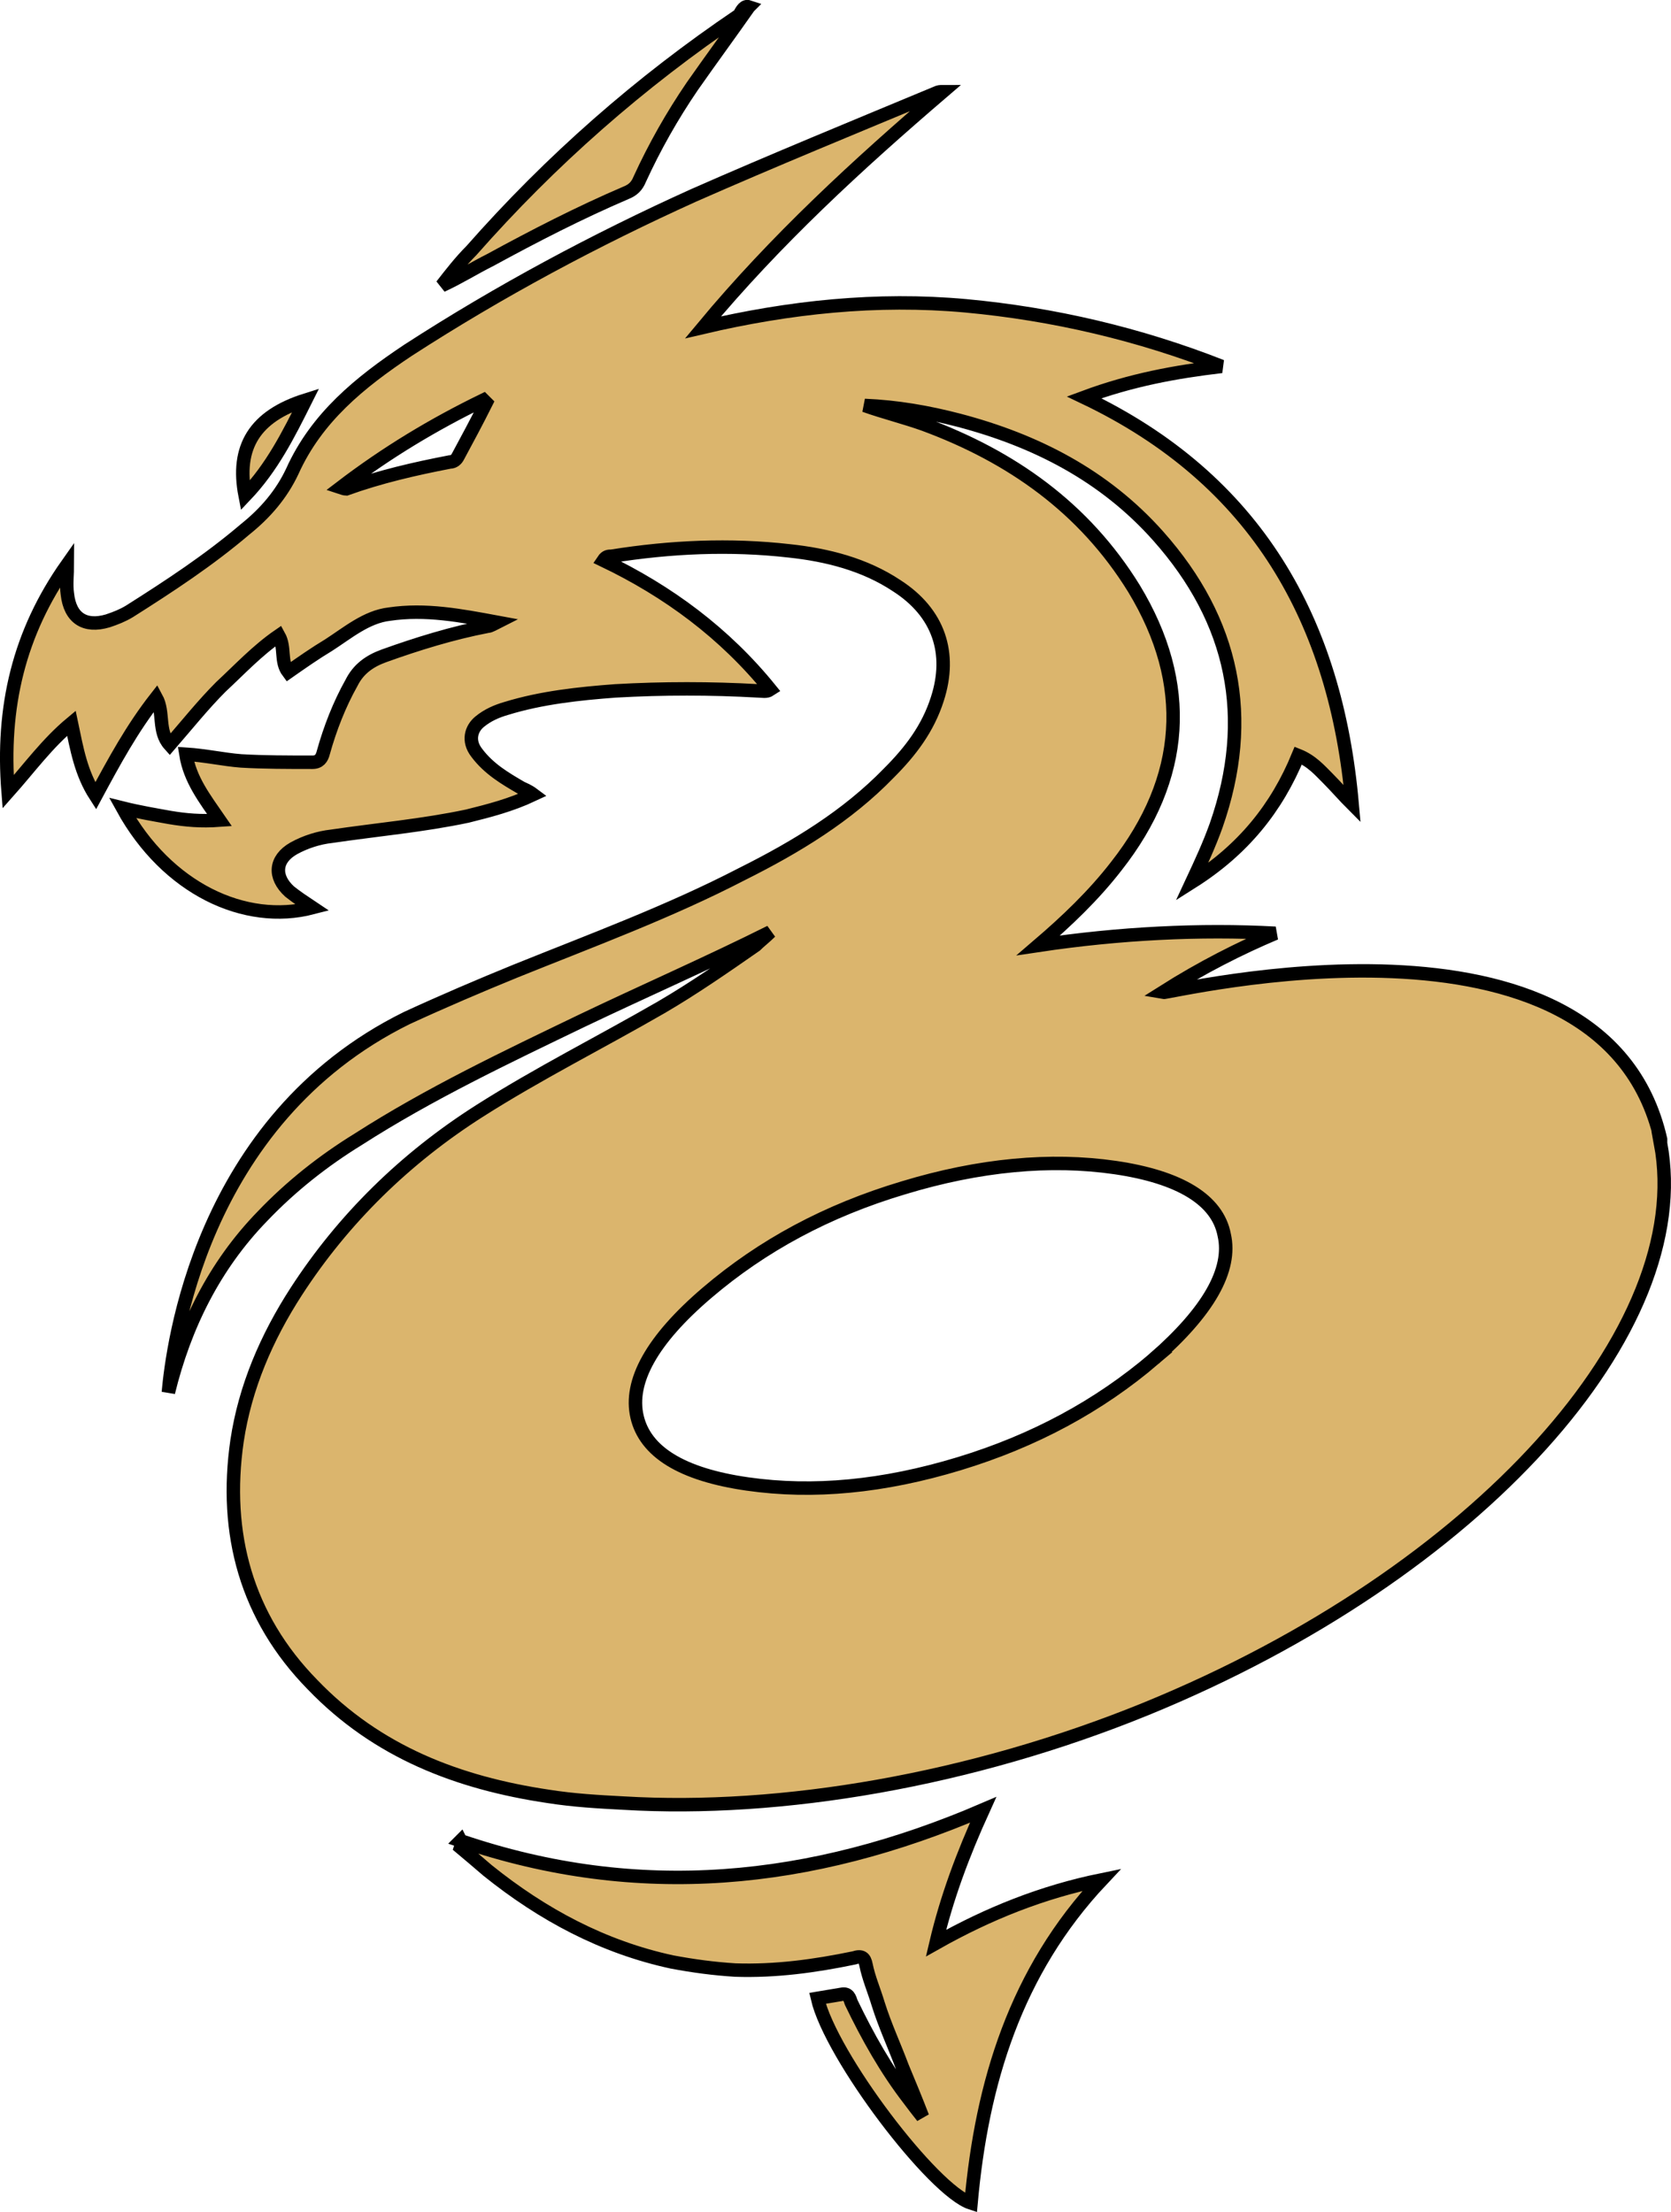
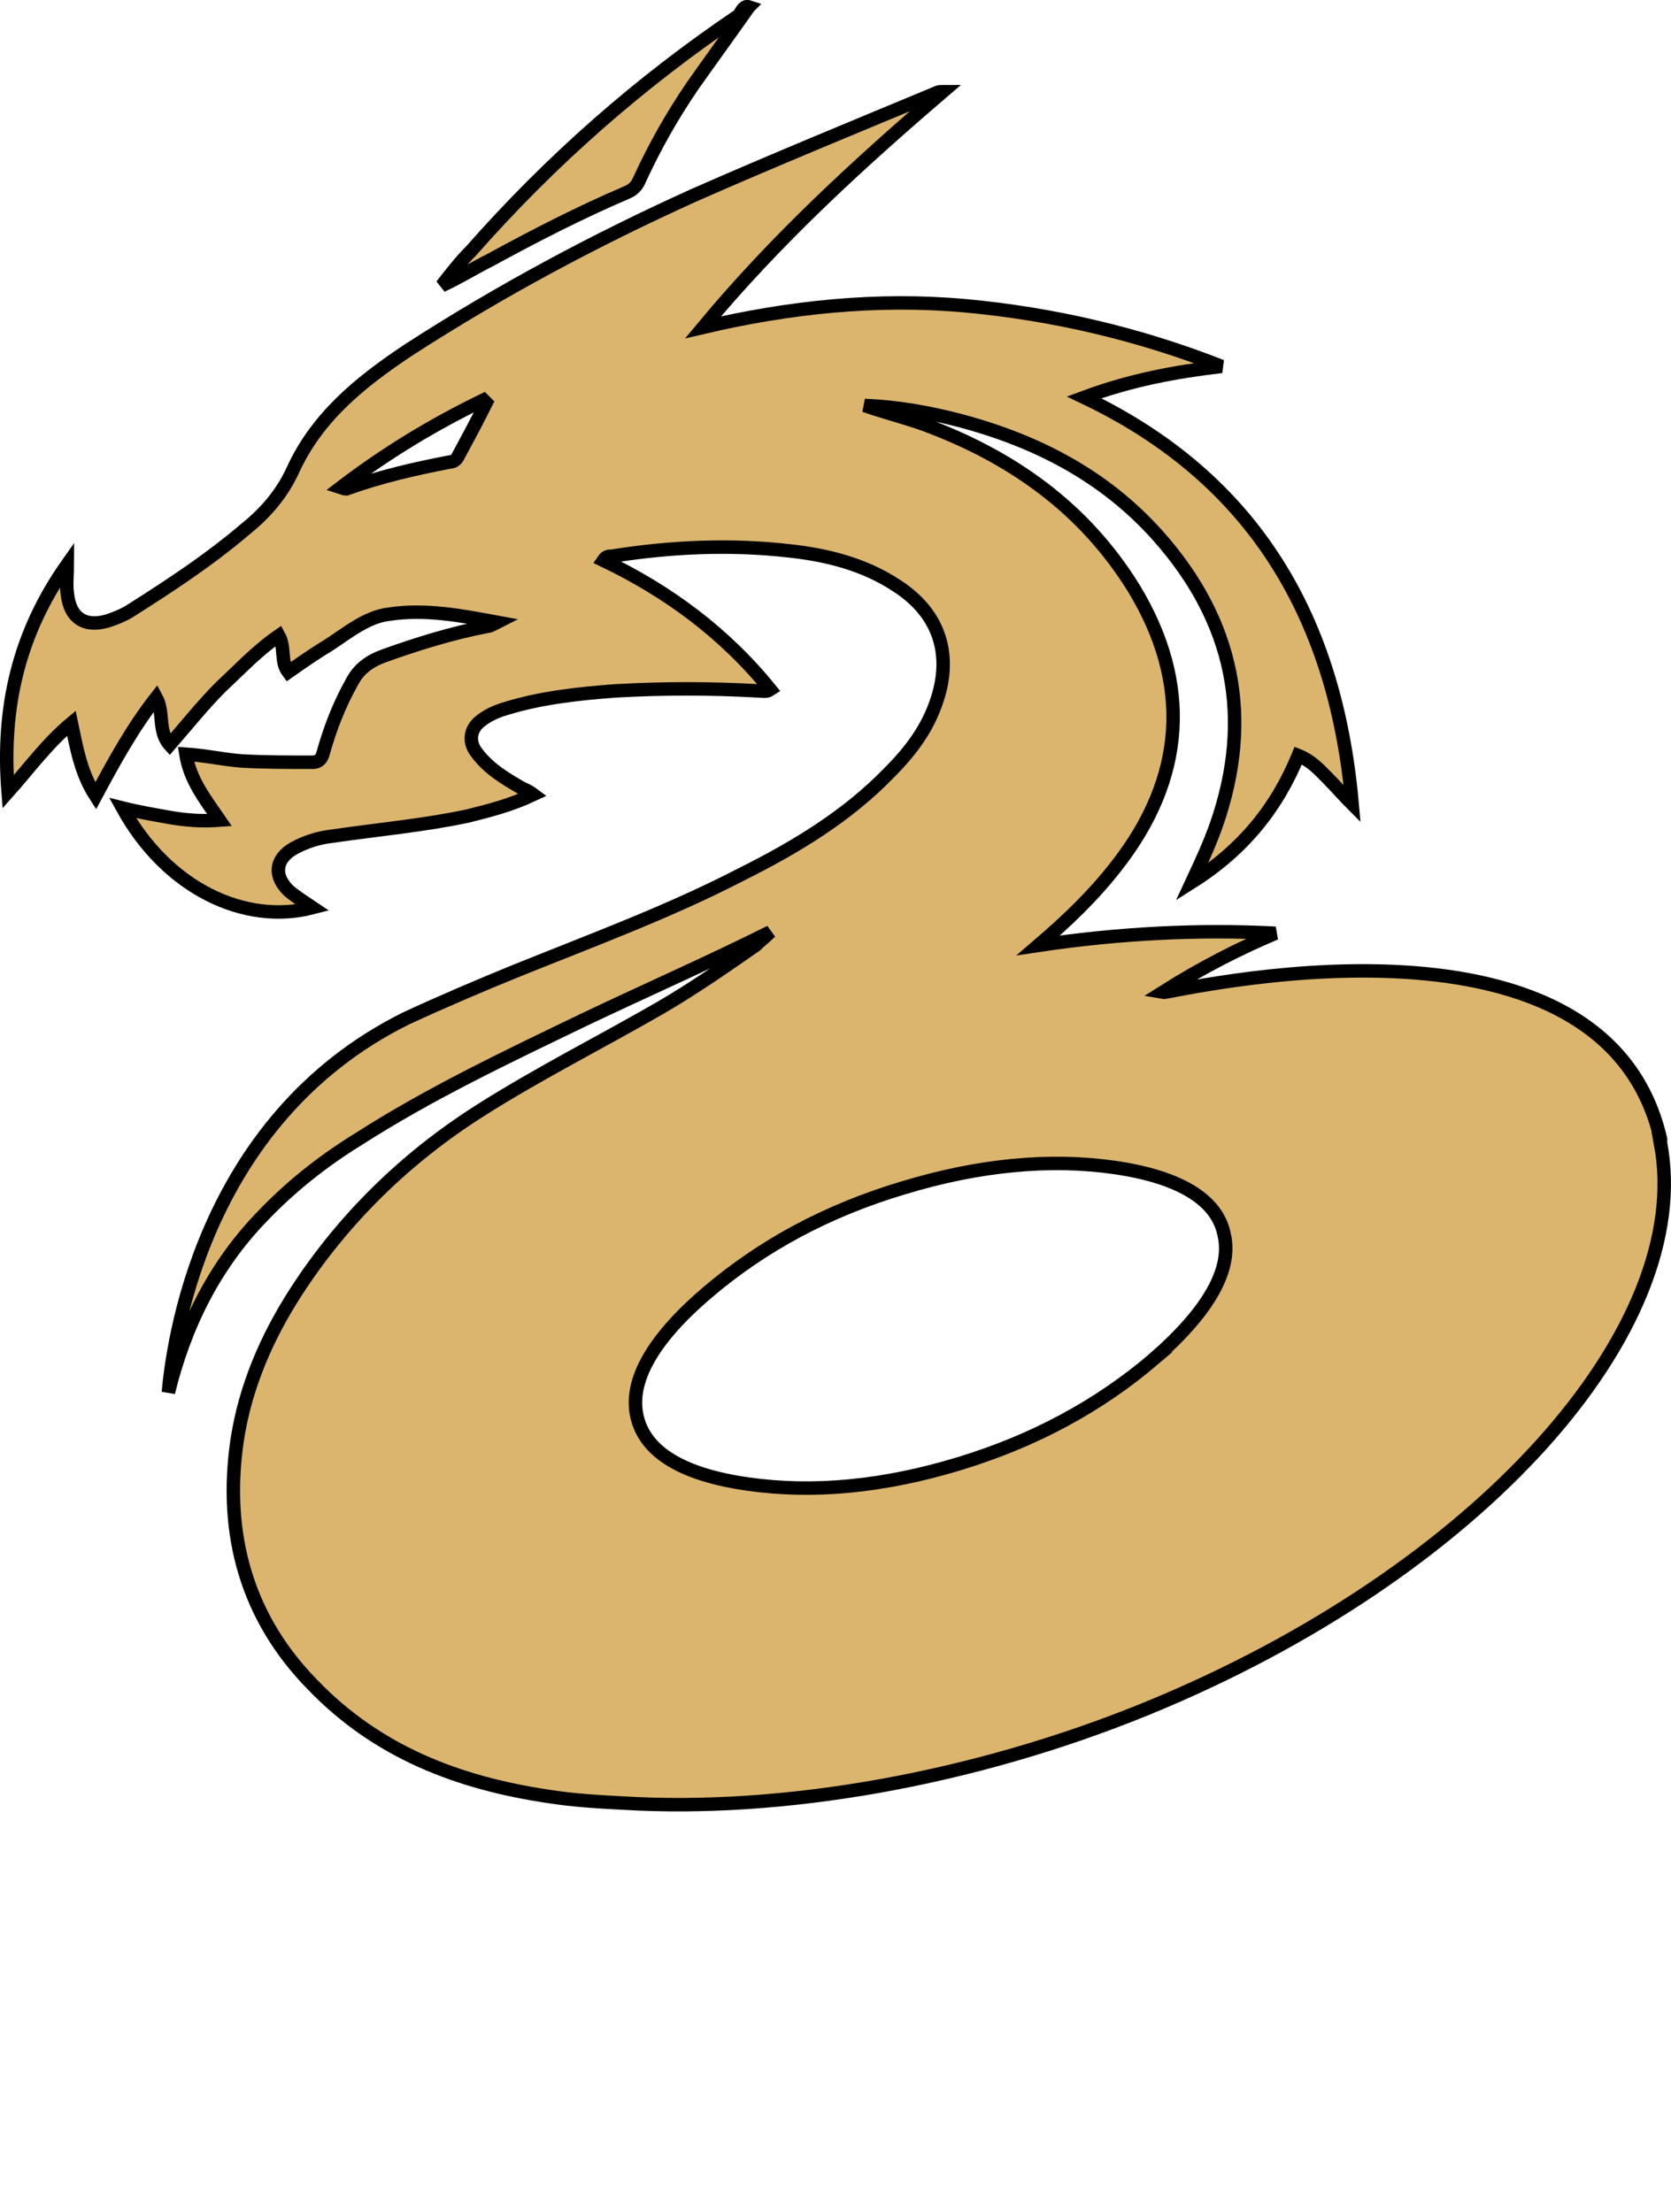
<svg xmlns="http://www.w3.org/2000/svg" xmlns:ns1="http://sodipodi.sourceforge.net/DTD/sodipodi-0.dtd" id="Capa_4" x="0px" y="0px" width="124.078" height="164.278" viewBox="0 0 124.078 164.278" xml:space="preserve" ns1:docname="LOGO ZORTIUNI.svg">
  <defs id="defs13" />
  <style type="text/css" id="style1">	.st0{fill:#FF0015;}</style>
  <g id="g10" transform="translate(-56.098,-6.189)" style="fill:#dbb56d;fill-opacity:1;stroke:#000000;stroke-opacity:1">
-     <path class="st0" d="m 90.3,142.9 c 13.2,4.5 26,3.2 38.8,-2.3 -1.5,3.3 -2.7,6.5 -3.5,9.9 3.9,-2.2 7.9,-3.8 12.3,-4.7 -6.4,6.8 -8.9,15.1 -9.7,24 -2.8,-0.9 -10.4,-10.9 -11.4,-15.2 0.6,-0.1 1.2,-0.2 1.8,-0.3 0.5,-0.1 0.6,0.3 0.7,0.6 1.2,2.5 2.6,5 4.3,7.2 0.3,0.4 0.6,0.8 1,1.3 -0.5,-1.3 -1,-2.5 -1.5,-3.7 -0.6,-1.6 -1.3,-3.1 -1.8,-4.7 -0.3,-1 -0.7,-1.9 -0.9,-2.9 -0.1,-0.5 -0.3,-0.7 -0.9,-0.5 -2.9,0.6 -5.8,1 -8.8,0.9 -1.6,-0.1 -3.1,-0.3 -4.7,-0.6 -5.1,-1.1 -9.6,-3.5 -13.7,-6.8 -0.7,-0.6 -1.4,-1.2 -2,-1.7 0.1,-0.3 0.1,-0.3 0,-0.5 z" id="path7" style="fill:#dbb56d;fill-opacity:1;stroke:#000000;stroke-opacity:1" />
    <path class="st0" d="m 111.7,6.7 c -1.4,2 -2.8,3.9 -4.2,5.9 -1.5,2.2 -2.8,4.5 -3.9,6.9 -0.2,0.5 -0.5,0.8 -1,1 -3.5,1.5 -6.8,3.2 -10.1,5 -1.2,0.6 -2.3,1.3 -3.6,1.9 0.7,-0.9 1.4,-1.8 2.2,-2.6 5.9,-6.7 12.5,-12.5 19.9,-17.5 0.2,-0.4 0.4,-0.7 0.7,-0.6 z" id="path8" style="fill:#dbb56d;fill-opacity:1;stroke:#000000;stroke-opacity:1" />
-     <path class="st0" d="m 78.8,35.9 c -1.3,2.6 -2.5,5 -4.5,7.1 -0.7,-3.6 0.7,-5.9 4.5,-7.1 z" id="path9" style="fill:#dbb56d;fill-opacity:1;stroke:#000000;stroke-opacity:1" />
    <path class="st0" d="M 111.7,6.7 Z" id="path10" style="fill:#dbb56d;fill-opacity:1;stroke:#000000;stroke-opacity:1" />
  </g>
  <path class="st0" d="m 123.302,84.911 c 0,-0.1 0,-0.1 0,-0.2 0,0 0,-0.1 0,-0.1 -4.3,-18.8 -36.5,-10.8 -37,-10.9 3,-1.9 5.8,-3.3 8.4,-4.4 -5.6,-0.3 -11.6,0 -17.6,0.9 2.1,-1.8 4.1,-3.7 5.8,-5.9 5.1,-6.5 5.6,-13.5 1.3,-20.6 -3.7,-6 -9.1,-9.8 -15.6,-12.2 -1.4,-0.5 -3,-0.9 -4.4,-1.4 2.4,0.1 4.7,0.5 7,1.1 5.7,1.5 10.8,4.1 14.8,8.6 5.6,6.3 7.1,13.5 4.3,21.5 -0.5,1.4 -1.1,2.7 -1.8,4.2 3.8,-2.4 6.3,-5.5 7.9,-9.4 1,0.4 1.6,1.1 2.2,1.7 0.6,0.6 1.2,1.3 1.8,1.9 -1.2,-13.6 -7.1,-24.1 -19.9,-30.2 3.5,-1.3 6.8,-1.9 10.2,-2.3 -6.1,-2.4 -12.5,-3.9 -19,-4.5 -6.6,-0.6 -13.1,0.1 -19.5,1.6 5.4,-6.5 11.5,-12.1 17.8,-17.5 -0.2,0 -0.3,0 -0.5,0.1 -6,2.5 -12.1,5 -18,7.6 -7.3,3.3 -14.4,7.1 -21.2,11.5 -3.6,2.4 -6.8,5 -8.6,9 -0.8,1.7 -2,3.1 -3.5,4.3 -2.7,2.3 -5.6,4.2 -8.6,6.1 -0.5,0.3 -1,0.5 -1.6,0.7 -1.7,0.5 -2.8,-0.2 -3,-2 -0.1,-0.7 0,-1.5 0,-2.2 -3.6,5.1 -4.9,10.6 -4.4,16.9 1.6,-1.8 2.9,-3.6 4.7,-5.1 0.4,1.9 0.7,3.7 1.8,5.4 1.4,-2.6 2.7,-5 4.5,-7.3 0.6,1.1 0.1,2.5 1,3.5 1.3,-1.5 2.5,-3 3.8,-4.3 1.4,-1.3 2.7,-2.7 4.3,-3.8 0.5,0.9 0.1,1.9 0.7,2.7 1,-0.7 2,-1.4 3,-2 1.4,-0.9 2.8,-2.1 4.5,-2.3 2.7,-0.4 5.3,0.1 8,0.6 -0.2,0.1 -0.5,0.3 -0.7,0.3 -2.6,0.5 -5.2,1.3 -7.7,2.2 -1.1,0.4 -1.9,1 -2.4,2 -0.9,1.6 -1.6,3.4 -2.1,5.2 -0.1,0.4 -0.3,0.7 -0.8,0.7 -1.8,0 -3.6,0 -5.3,-0.1 -1.3,-0.1 -2.6,-0.4 -4.1,-0.5 0.3,1.9 1.4,3.3 2.5,4.9 -1.4,0.1 -2.5,0 -3.7,-0.2 -1.1,-0.2 -2.3,-0.4 -3.5,-0.7 3.3,6 9.1,8.7 14.1,7.4 -0.6,-0.4 -1.2,-0.8 -1.7,-1.2 -1.2,-1.1 -1.1,-2.4 0.3,-3.2 0.9,-0.5 1.9,-0.8 2.8,-0.9 3.4,-0.5 6.8,-0.8 10.1,-1.5 1.6,-0.4 3.2,-0.8 4.9,-1.6 -0.4,-0.3 -0.7,-0.4 -0.9,-0.5 -1.2,-0.7 -2.4,-1.4 -3.3,-2.6 -0.7,-0.9 -0.4,-1.8 0.2,-2.3 0.6,-0.5 1.3,-0.8 2,-1 2.6,-0.8 5.4,-1.1 8.1,-1.3 3.5,-0.2 7.1,-0.2 10.6,0 0.3,0 0.6,0.1 0.9,-0.1 -3.4,-4.2 -7.6,-7.3 -12.4,-9.6 0.2,-0.3 0.4,-0.3 0.6,-0.3 4.4,-0.7 8.8,-0.9 13.2,-0.4 2.8,0.3 5.6,1 8,2.6 3.1,2 4.1,5 3,8.4 -0.7,2.2 -2,3.9 -3.6,5.5 -3.1,3.2 -6.9,5.5 -10.9,7.5 -5.4,2.8 -11.1,4.9 -16.8,7.2 -2.7,1.1 -5.5,2.3 -8.1,3.5 -15.4,7.6 -17.4,24.5 -17.7,27.8 1.2,-4.9 3.4,-9.4 7,-13.1 2.1,-2.2 4.5,-4.1 7.1,-5.7 5.3,-3.4 11,-6.1 16.6,-8.8 4.6,-2.2 9.4,-4.3 14,-6.6 -0.4,0.4 -0.8,0.7 -1.1,1 -2.3,1.6 -4.6,3.2 -7,4.6 -4.5,2.6 -9.1,4.9 -13.5,7.7 -5.5,3.5 -10.1,8 -13.6,13.4 -2.2,3.4 -3.8,7.1 -4.4,11.1 -1,6.9 0.7,13.1 5.6,18.1 4.8,5 10.8,7.3 17.5,8.3 1.9,0.3 3.7,0.4 5.6,0.5 11.7,0.7 25.8,-1.7 38.8,-7 24.7,-10.1 40.8,-28.2 38.2,-42 z m -89.3,-51 c -0.1,0.2 -0.3,0.4 -0.6,0.4 -2.6,0.5 -5.2,1.1 -7.7,2 0,0 -0.1,0 -0.4,-0.1 3.4,-2.6 6.9,-4.7 10.6,-6.5 0.1,0.1 0.1,0.1 0.2,0.2 -0.7,1.4 -1.4,2.7 -2.1,4 z m 51.7,67 c -4.1,3.5 -8.9,6.1 -14.5,7.8 -5.6,1.7 -10.8,2.2 -15.7,1.5 -4.9,-0.7 -7.6,-2.4 -8.2,-5 -0.6,-2.6 1.1,-5.7 5.2,-9.2 4.1,-3.5 8.9,-6.1 14.6,-7.8 5.6,-1.7 10.9,-2.2 15.7,-1.5 4.8,0.7 7.6,2.4 8.1,5 0.6,2.6 -1.2,5.7 -5.2,9.2 z" id="path11" style="fill:#dbb56d;fill-opacity:1;stroke:#000000;stroke-opacity:1" />
</svg>